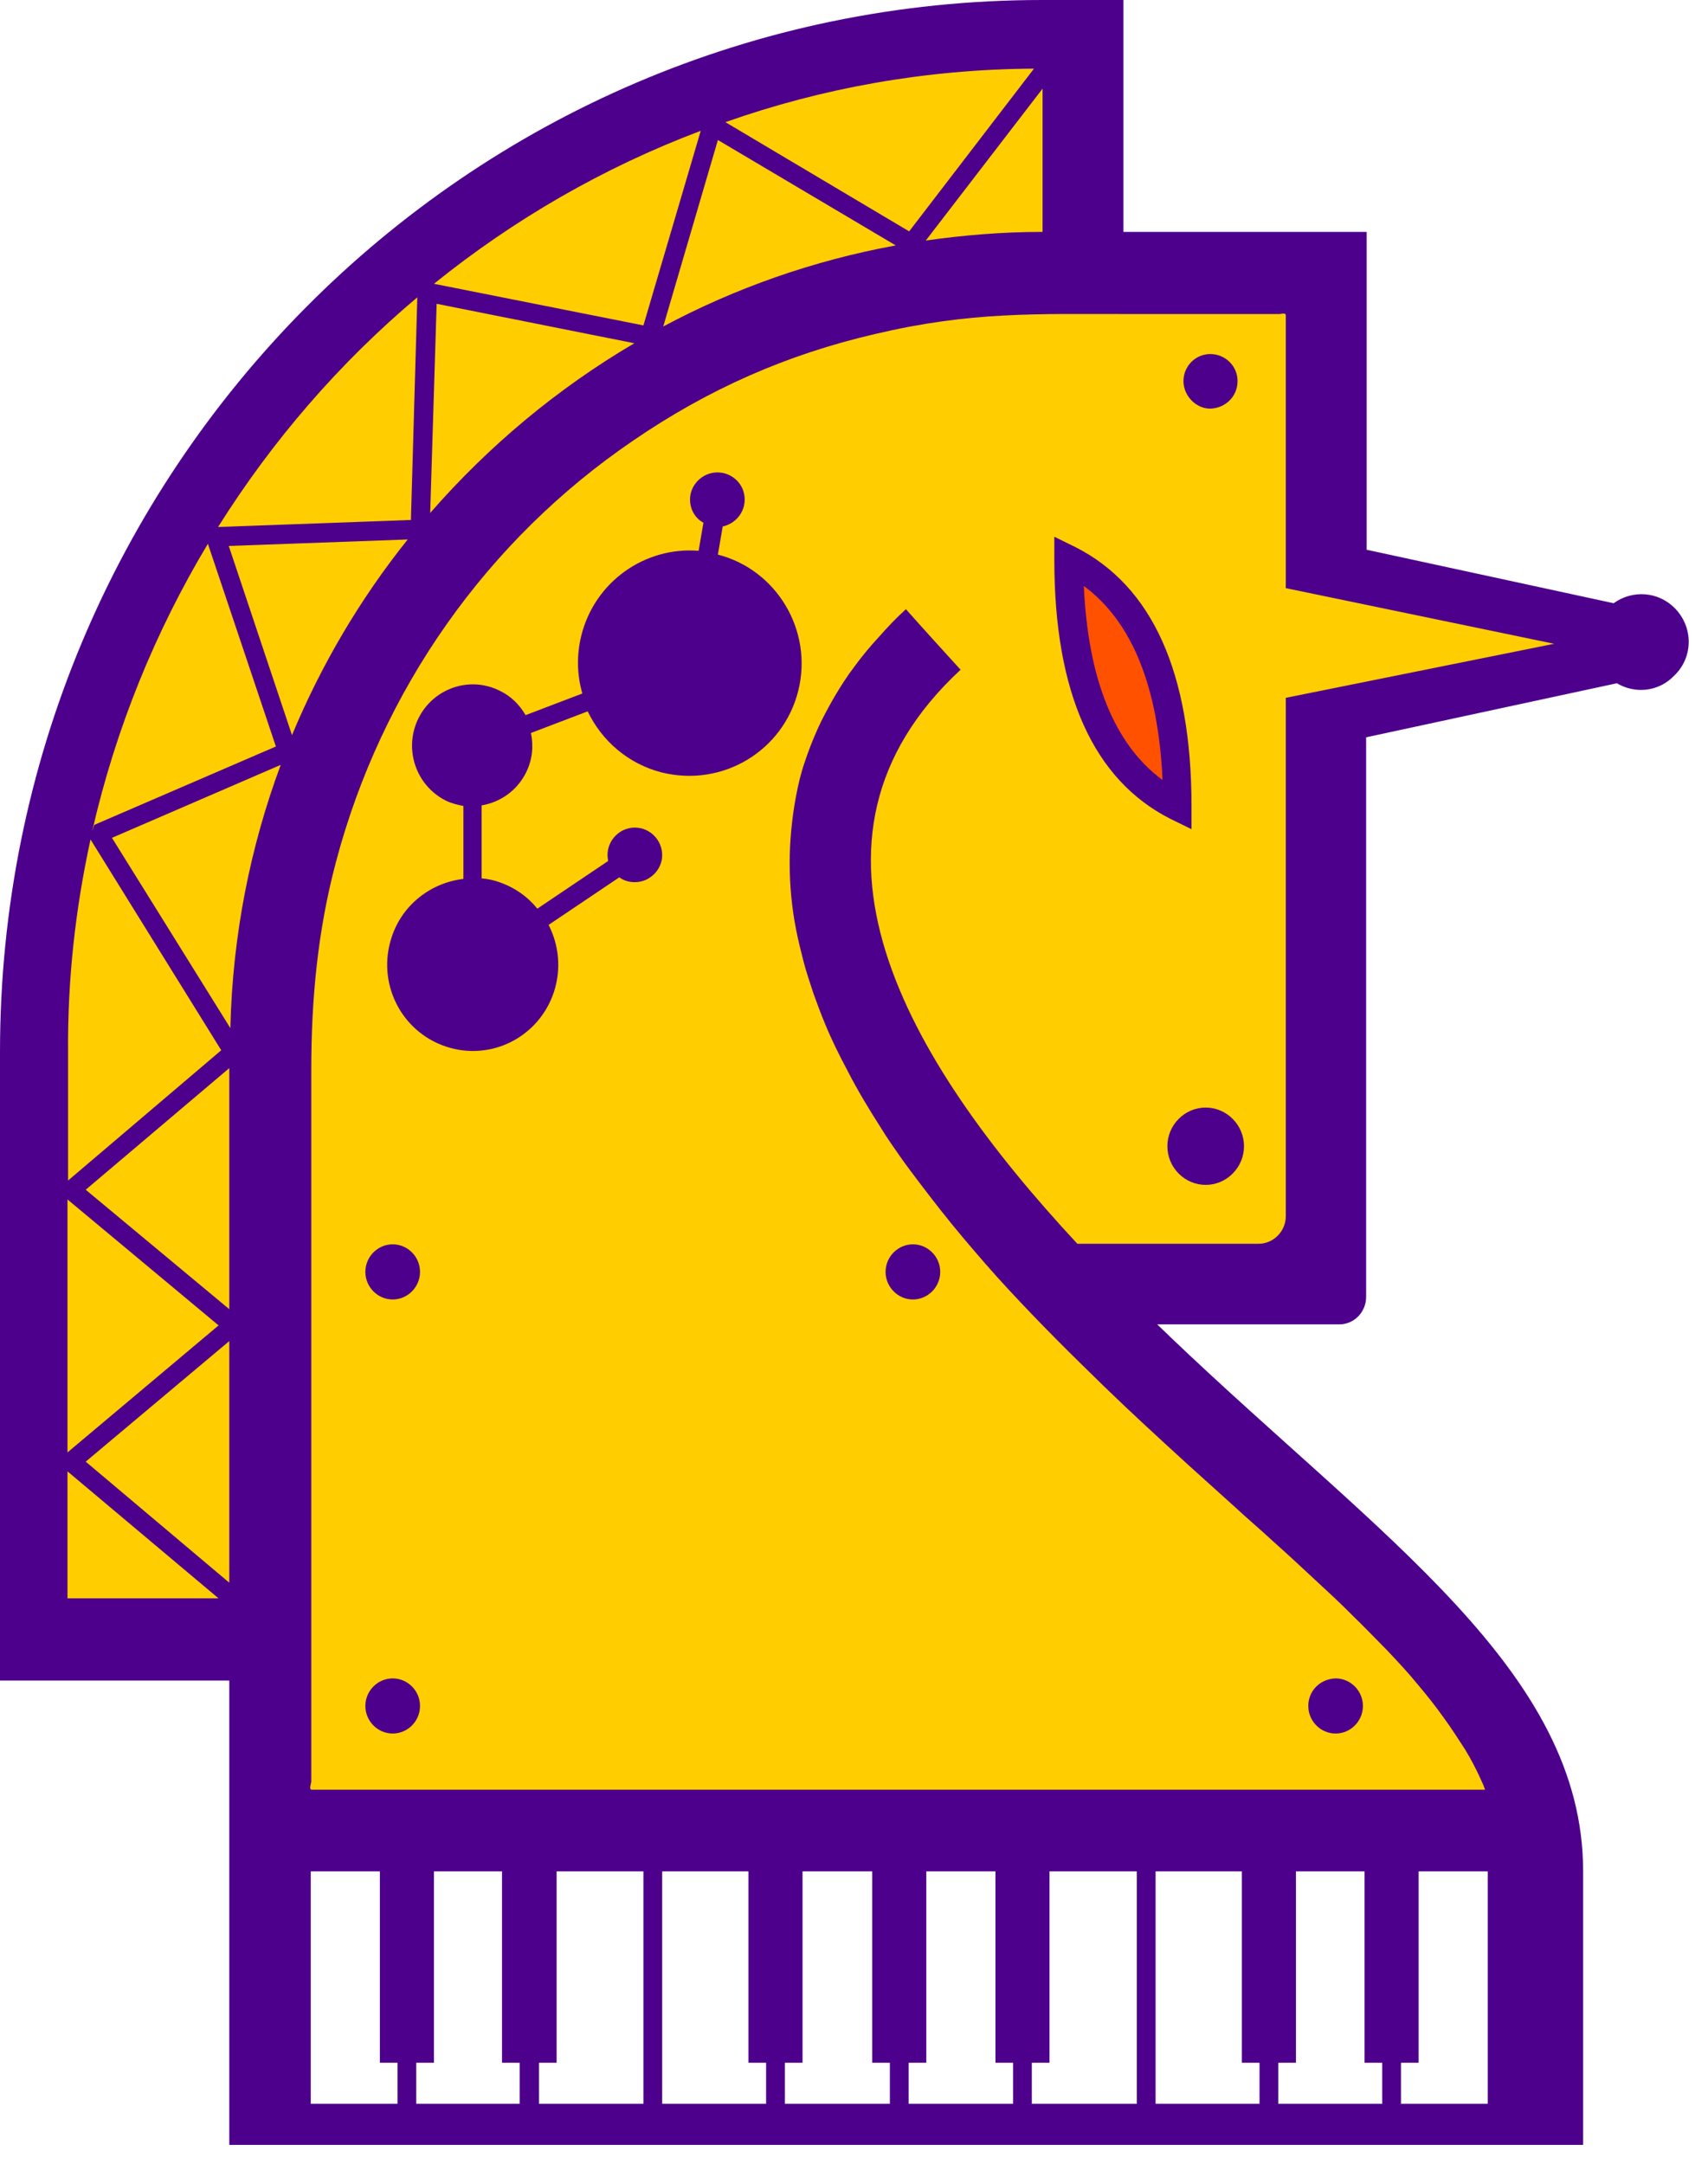
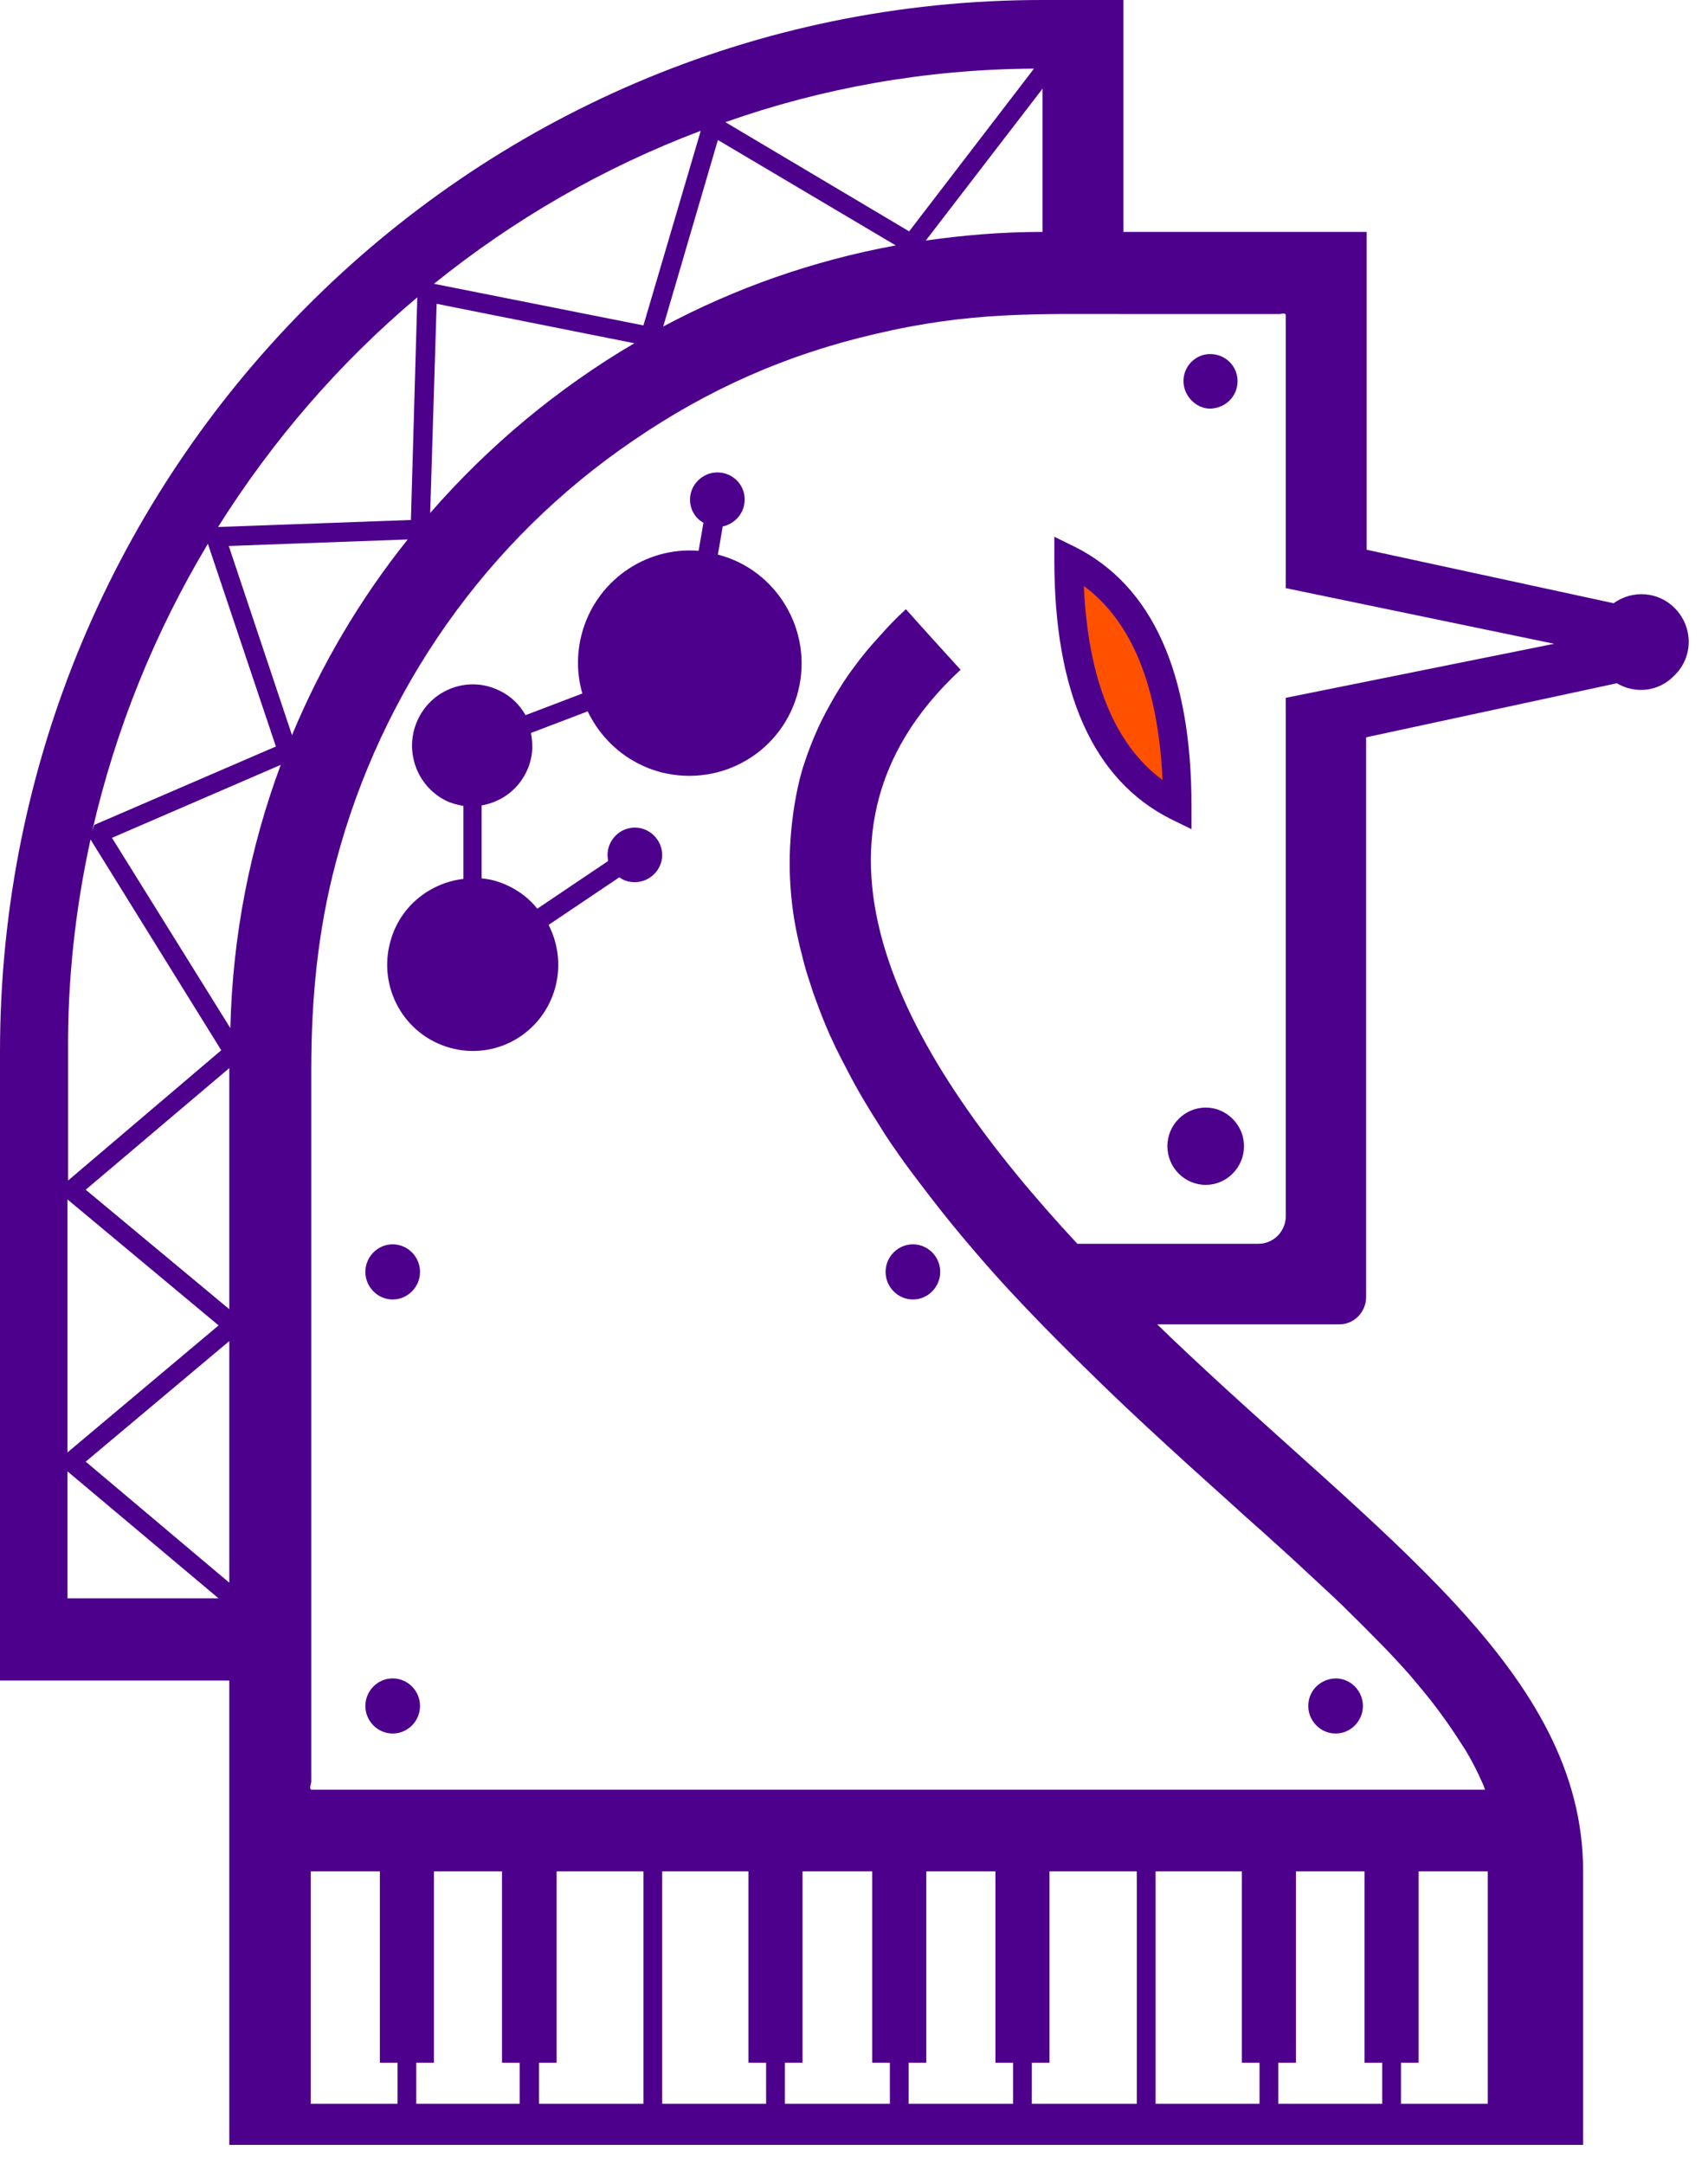
<svg xmlns="http://www.w3.org/2000/svg" version="1.1" width="45" height="57">
  <svg width="45" height="57" viewBox="0 0 45 57" fill="none">
-     <path d="M19.098 2.335L10.967 6.336L5.18 13.086L1.609 21.231L0.621 31.085V43.402H6.789V48.058H39.931L36.911 42.305L32.775 38.247L27.792 34.217L28.032 33.505H34.864V19.366L43.149 16.788L34.864 14.752L34.92 6.963H29.359L28.555 0.968L19.098 2.335Z" fill="#FFCD00" />
    <path d="M28.173 14.752C28.173 18.113 29.119 20.277 31.025 21.231C31.025 17.871 30.065 15.706 28.173 14.752Z" fill="#FF5100" />
    <path d="M34.469 44.94C34.469 45.339 34.793 45.666 35.189 45.666C35.584 45.666 35.908 45.339 35.908 44.94C35.908 44.541 35.584 44.214 35.189 44.214C34.779 44.228 34.469 44.541 34.469 44.94ZM23.332 33.505C23.332 33.904 23.657 34.232 24.052 34.232C24.447 34.232 24.772 33.904 24.772 33.505C24.772 33.107 24.447 32.779 24.052 32.779C23.657 32.779 23.332 33.107 23.332 33.505ZM9.626 44.94C9.626 45.339 9.951 45.666 10.346 45.666C10.742 45.666 11.066 45.339 11.066 44.94C11.066 44.541 10.742 44.214 10.346 44.214C9.951 44.214 9.626 44.541 9.626 44.94ZM10.346 32.779C9.951 32.779 9.626 33.107 9.626 33.505C9.626 33.904 9.951 34.232 10.346 34.232C10.742 34.232 11.066 33.904 11.066 33.505C11.066 33.107 10.742 32.779 10.346 32.779ZM21.031 18.198C21.427 16.617 20.467 15.008 18.914 14.61L19.041 13.869C19.366 13.798 19.62 13.513 19.62 13.157C19.62 12.759 19.295 12.445 18.9 12.445C18.505 12.445 18.18 12.773 18.18 13.157C18.18 13.428 18.321 13.656 18.533 13.77L18.406 14.51C16.994 14.396 15.668 15.322 15.315 16.746C15.188 17.258 15.202 17.785 15.343 18.269L13.847 18.839C13.691 18.568 13.466 18.34 13.169 18.198C12.379 17.799 11.419 18.127 11.024 18.924C10.629 19.722 10.953 20.69 11.744 21.089C11.885 21.16 12.054 21.203 12.209 21.231V23.153C11.363 23.253 10.6 23.823 10.318 24.691C9.923 25.887 10.558 27.169 11.744 27.568C12.929 27.966 14.2 27.326 14.595 26.129C14.793 25.517 14.722 24.891 14.454 24.364L16.317 23.111C16.43 23.196 16.571 23.239 16.726 23.239C17.121 23.239 17.446 22.911 17.446 22.527C17.446 22.128 17.121 21.801 16.726 21.801C16.331 21.801 16.006 22.128 16.006 22.527C16.006 22.584 16.02 22.641 16.02 22.683L14.157 23.937C13.903 23.623 13.565 23.381 13.155 23.239C13 23.182 12.845 23.153 12.689 23.139V21.217C13.183 21.131 13.621 20.832 13.861 20.348C14.03 20.006 14.059 19.651 13.988 19.309L15.484 18.739C15.851 19.508 16.543 20.12 17.432 20.348C19.041 20.747 20.636 19.779 21.031 18.198ZM30.629 20.548C29.359 19.608 28.668 17.899 28.555 15.436C29.825 16.375 30.517 18.084 30.629 20.548ZM31.392 21.231C31.392 17.728 30.361 15.436 28.329 14.41L27.778 14.14V14.752C27.778 18.255 28.809 20.548 30.841 21.573L31.392 21.843V21.231ZM32.605 10.039C32.605 9.64 32.281 9.327 31.886 9.327C31.49 9.327 31.18 9.654 31.18 10.039C31.18 10.423 31.505 10.765 31.886 10.765C32.295 10.751 32.605 10.438 32.605 10.039ZM32.478 30.914C32.874 30.515 32.874 29.874 32.478 29.476C32.083 29.077 31.448 29.077 31.053 29.476C30.658 29.874 30.658 30.515 31.053 30.914C31.448 31.313 32.083 31.313 32.478 30.914ZM40.947 16.959L33.876 18.383V32.039C33.876 32.438 33.551 32.765 33.156 32.765H28.385C23.854 27.895 20.467 22.128 25.308 17.643C24.828 17.116 24.348 16.589 23.868 16.048C23.614 16.276 23.374 16.532 23.148 16.788C22.923 17.03 22.711 17.287 22.513 17.557C22.316 17.814 22.146 18.084 21.977 18.369C21.822 18.64 21.666 18.924 21.539 19.209C21.412 19.494 21.299 19.779 21.201 20.078C21.102 20.363 21.031 20.662 20.975 20.96C20.918 21.259 20.876 21.559 20.848 21.858C20.82 22.157 20.805 22.441 20.805 22.741C20.805 23.04 20.82 23.324 20.848 23.623C20.876 23.908 20.918 24.207 20.975 24.492C21.031 24.777 21.102 25.061 21.172 25.332C21.243 25.617 21.342 25.887 21.427 26.158C21.525 26.428 21.624 26.699 21.737 26.97C21.906 27.383 22.104 27.781 22.316 28.18C22.584 28.707 22.894 29.219 23.205 29.704C23.36 29.96 23.53 30.202 23.699 30.444C23.868 30.686 24.052 30.928 24.235 31.17C24.602 31.654 24.969 32.124 25.365 32.594C25.76 33.064 26.155 33.52 26.564 33.961C26.974 34.403 27.397 34.844 27.821 35.271C28.244 35.698 28.668 36.111 29.091 36.524C29.825 37.236 30.573 37.92 31.321 38.603C31.716 38.959 32.126 39.329 32.521 39.685C32.86 39.999 33.212 40.298 33.551 40.611C33.918 40.938 34.271 41.266 34.638 41.608C34.977 41.921 35.316 42.234 35.64 42.562C35.951 42.861 36.247 43.174 36.558 43.487C36.826 43.772 37.108 44.071 37.362 44.385C37.602 44.669 37.828 44.954 38.04 45.253C38.237 45.524 38.421 45.808 38.604 46.093C38.76 46.349 38.901 46.62 39.028 46.905C39.07 46.99 39.098 47.062 39.127 47.147H11.532H8.737H8.384H8.215C8.13 47.147 8.201 46.976 8.201 46.933V45.993V44.114V36.581V28.18C8.201 26.315 8.37 24.52 8.85 22.712C10.05 18.17 12.831 14.225 16.684 11.605C18.66 10.252 20.721 9.341 23.05 8.8C25.59 8.202 27.27 8.273 29.839 8.273H33.283H33.721C33.735 8.273 33.876 8.23 33.876 8.302V8.515V9.398V11.135V15.493L40.947 16.959ZM27.468 6.109H27.454C26.409 6.109 25.393 6.194 24.391 6.337L27.468 2.335V6.109ZM27.242 1.808L23.953 6.095L19.112 3.218C21.652 2.321 24.391 1.823 27.242 1.808ZM18.914 3.688L23.6 6.465C21.427 6.863 19.366 7.59 17.474 8.601L18.914 3.688ZM11.504 8.003L16.712 9.042C14.68 10.238 12.873 11.748 11.334 13.513L11.504 8.003ZM18.462 3.446L16.952 8.572L11.433 7.476C13.536 5.781 15.893 4.414 18.462 3.446ZM10.995 7.832L10.826 13.698L5.745 13.883C7.185 11.591 8.949 9.555 10.995 7.832ZM5.477 14.325L7.269 19.665L2.484 21.73L2.428 21.9C3.049 19.181 4.093 16.632 5.477 14.325ZM2.385 22.114L5.829 27.667L1.793 31.099V27.724C1.778 25.788 1.99 23.922 2.385 22.114ZM1.778 31.597L5.759 34.915L1.778 38.261V31.597ZM1.778 38.76L5.759 42.106H1.778V38.76ZM6.041 41.693L2.258 38.504L6.041 35.328V41.693ZM6.041 34.488L2.258 31.341L6.041 28.137V34.488ZM6.027 14.382L10.742 14.211C9.499 15.763 8.469 17.5 7.693 19.366L6.027 14.382ZM2.95 22.071L7.396 20.149C6.592 22.313 6.126 24.648 6.069 27.084L2.95 22.071ZM8.187 49.297H10.008V54.338H10.473V55.42H8.187V49.297ZM10.967 54.338H11.433V49.297H13.226V54.338H13.691V55.42H10.967V54.338ZM14.2 54.338H14.665V49.297H16.952V55.42H14.2V54.338ZM17.446 49.297H19.719V54.338H20.184V55.42H17.446V49.297ZM20.678 54.338H21.144V49.297H22.979V54.338H23.445V55.42H20.678V54.338ZM23.939 54.338H24.405V49.297H26.226V54.338H26.691V55.42H23.939V54.338ZM27.185 54.338H27.651V49.297H29.952V55.42H27.185V54.338ZM30.446 49.297H32.718V54.338H33.184V55.42H30.446V49.297ZM33.678 54.338H34.144V49.297H35.951V54.338H36.417V55.42H33.678V54.338ZM36.911 54.338H37.376V49.297H39.197V55.42H36.911V54.338ZM44.123 16.019C43.686 15.578 43.008 15.535 42.514 15.891L36.007 14.482V6.109H29.599V0H27.454C12.294 0 0 12.403 0 27.71V42.106V44.27H6.041V49.297V56.502H41.71V49.297C41.71 44.014 36.36 40.497 30.827 35.214C30.714 35.1 30.601 35.001 30.488 34.887H35.287C35.683 34.887 35.993 34.559 35.993 34.16V19.423L42.599 17.999C43.079 18.284 43.7 18.227 44.109 17.799C44.617 17.315 44.617 16.518 44.123 16.019Z" fill="#4D008C" />
  </svg>
  <style>@media (prefers-color-scheme: light) { :root { filter: none; } }
</style>
</svg>